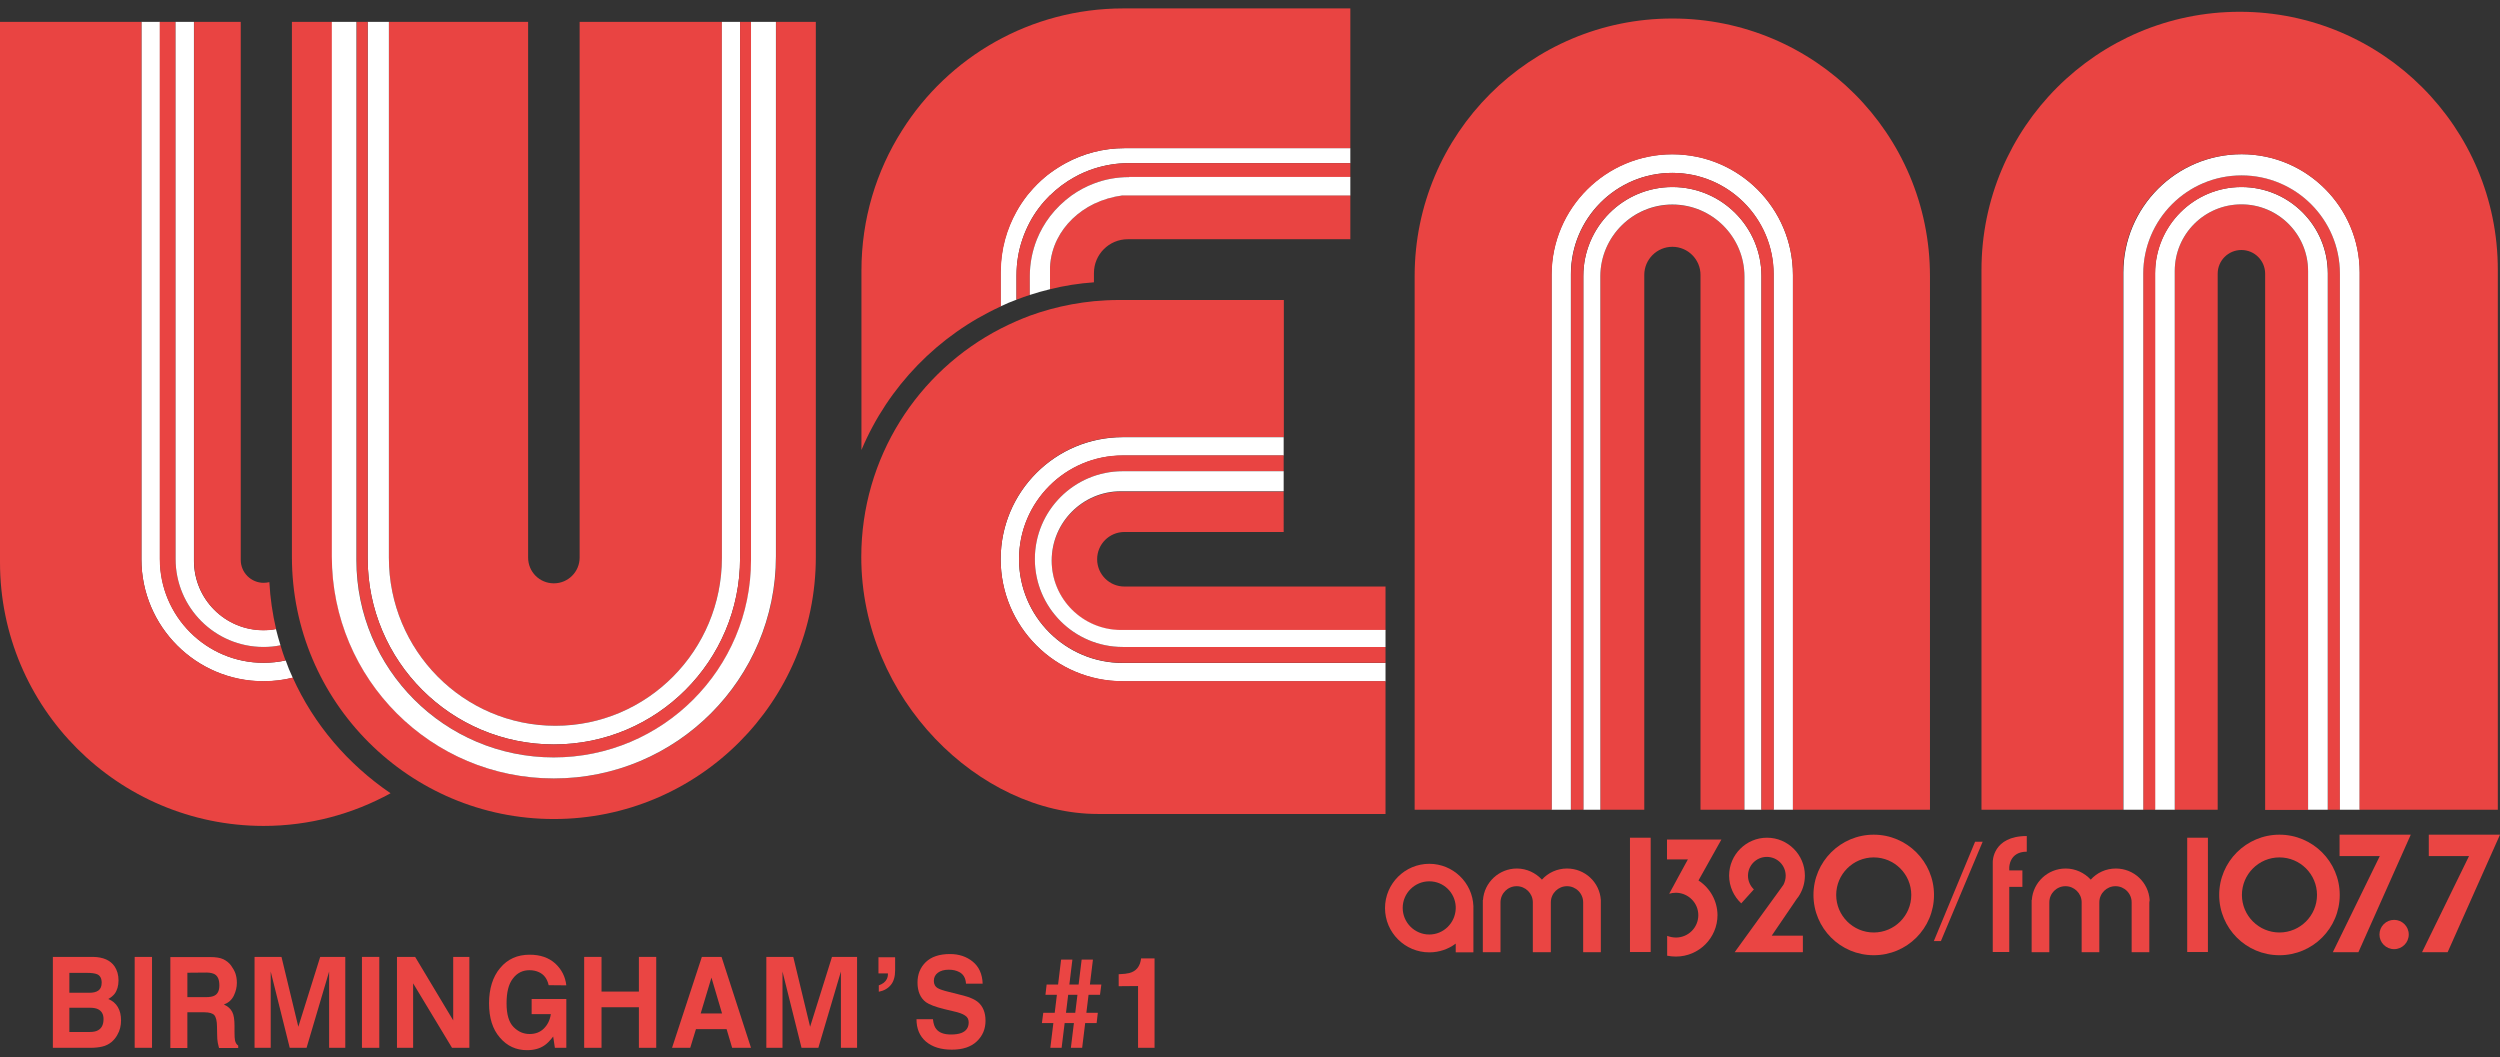
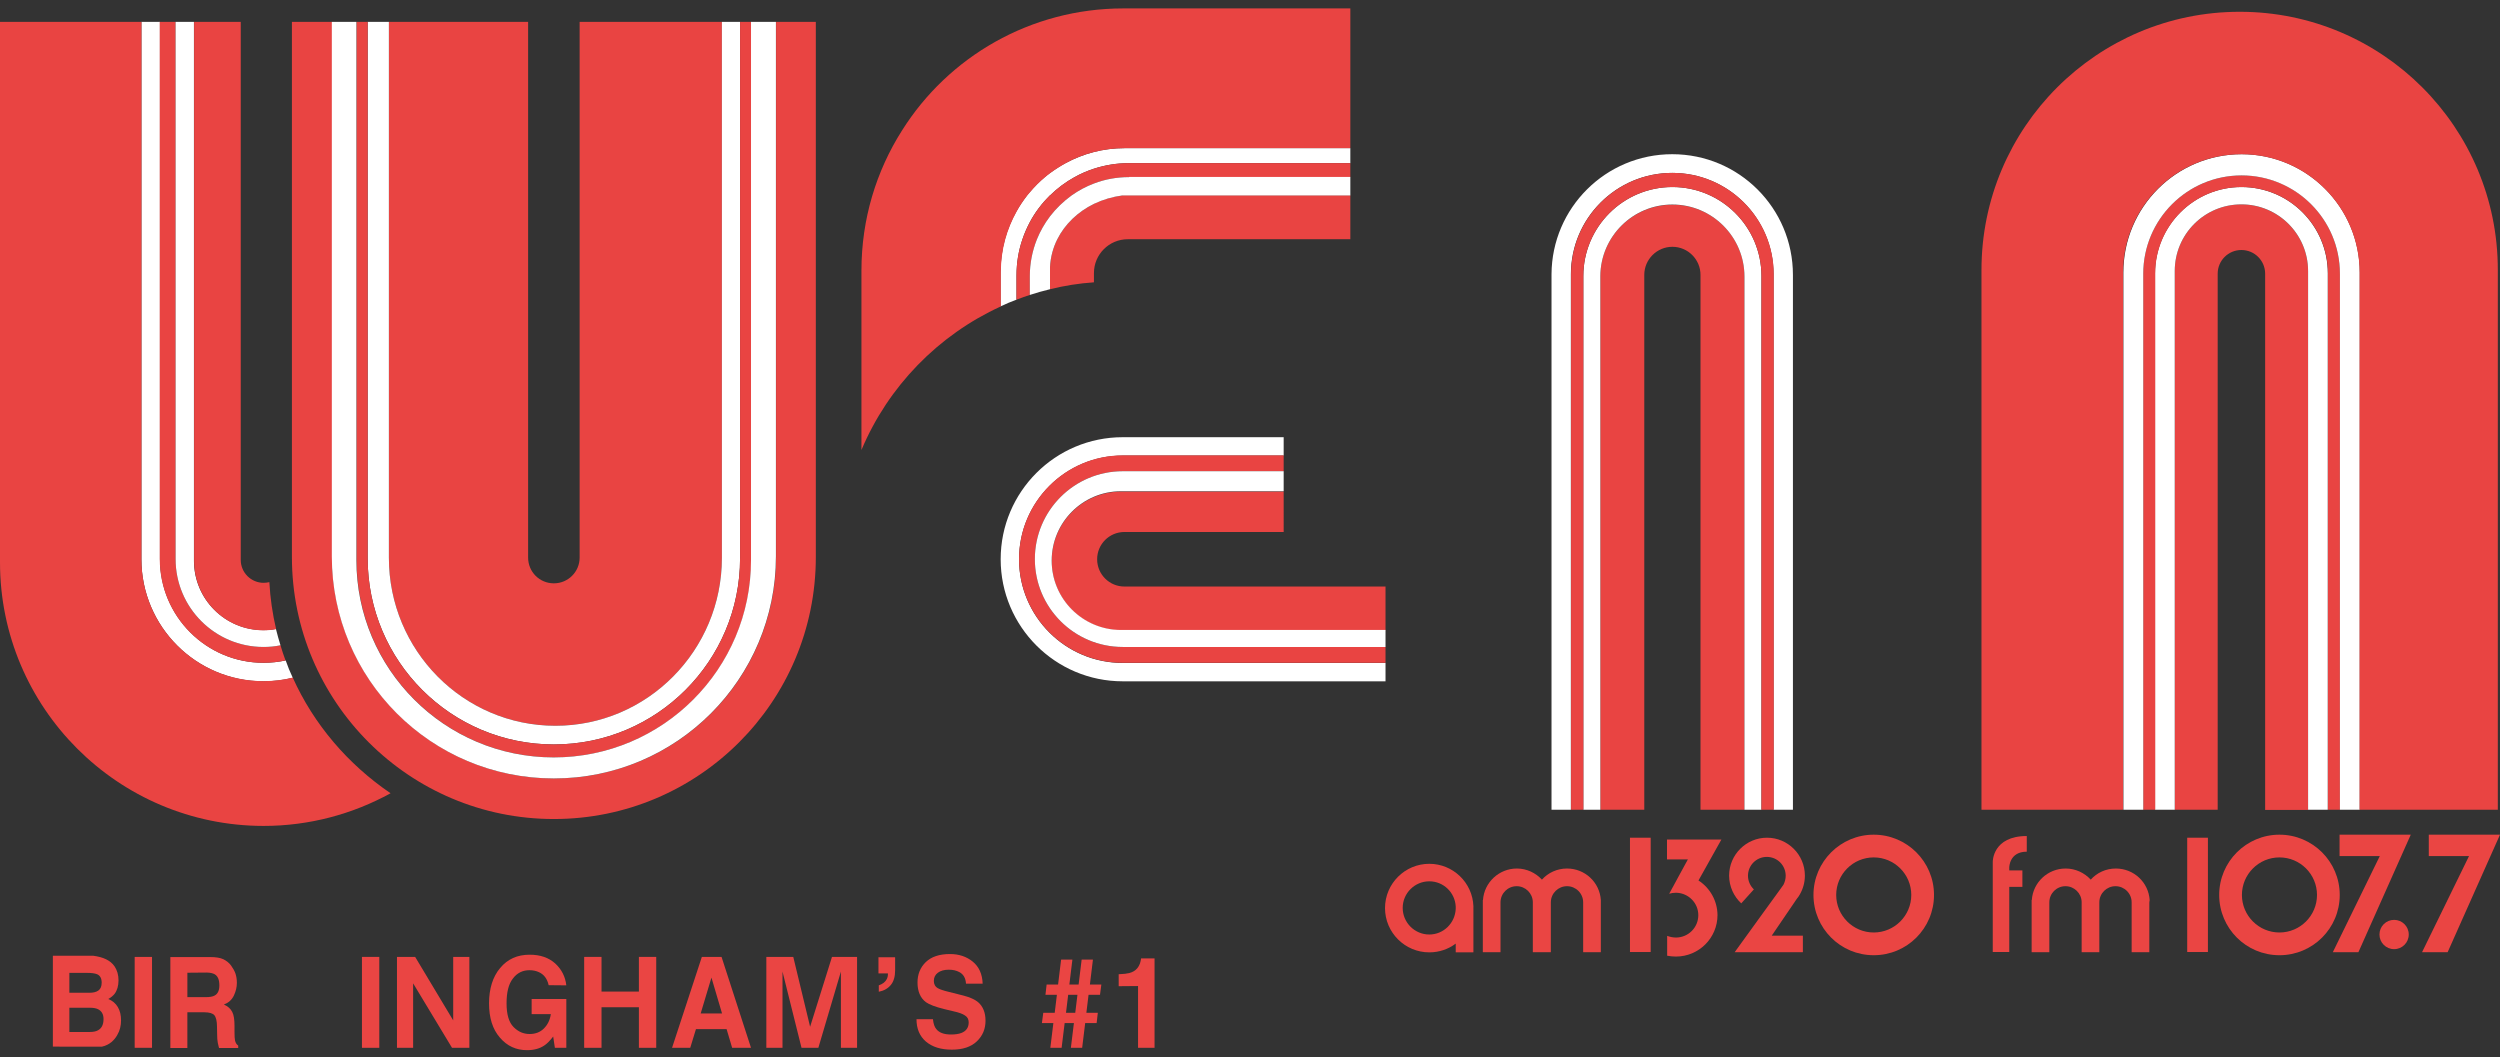
<svg xmlns="http://www.w3.org/2000/svg" version="1.1" id="Layer_1" x="0px" y="0px" viewBox="0 0 1485 627.9" style="enable-background:new 0 0 1485 627.9;" xml:space="preserve">
  <rect x="0" y="0" width="1485" height="627.9" fill="#333333" stroke="none" />
  <style type="text/css">
	.st0{fill:none;}
	.st1{fill:#E94442;}
	.st2{fill:#FFFFFF;}
	.st3{fill:#EA4543;}
</style>
  <path class="st0" d="M1010.1,163.3V481h-33.4V163.3c0-9.2,7.5-16.7,16.7-16.7S1010.1,154,1010.1,163.3z" />
  <path class="st1" d="M1036.2,164.3V481h-26.1V163.3c0-9.2-7.5-16.7-16.7-16.7s-16.7,7.5-16.7,16.7V481h-26.1V164  c0.2-23.5,19.3-42.4,42.8-42.4C1017,121.5,1036.2,140.7,1036.2,164.3z" />
  <path class="st2" d="M1046.3,164V481h-10.1V164.3c0-23.6-19.2-42.8-42.8-42.8c-23.5,0-42.6,19-42.8,42.4V481h-10.1V164  c0-29.2,23.7-52.9,52.9-52.9S1046.3,134.8,1046.3,164z" />
  <path class="st2" d="M1065,163.3V481h-11.5V162.9c0-33.2-26.9-60.2-60.2-60.2c-33.2,0-60.2,26.9-60.2,60.2V481h-11.5V162.9  c0.2-39.4,32.2-71.3,71.7-71.3C1033,91.6,1065,123.7,1065,163.3z" />
-   <path class="st1" d="M1146.4,164V481H1065V163.3c0-39.6-32.1-71.6-71.6-71.6c-39.4,0-71.5,31.9-71.7,71.3V481h-81.4V164  c0-84.5,68.5-153,153-153C1077.9,10.9,1146.4,79.4,1146.4,164z" />
  <path class="st1" d="M1053.6,162.9V481h-7.3V164c0-29.2-23.7-52.9-52.9-52.9s-52.9,23.7-52.9,52.9V481h-7.3V162.9  c0-33.2,26.9-60.2,60.2-60.2C1026.6,102.7,1053.6,129.7,1053.6,162.9z" />
  <path class="st1" d="M1371,161.1v320h-25.5V162.6c0-7.8-6.3-14.1-14.1-14.1c-7.8,0-14.1,6.3-14.1,14.1V481h-25.5v-320  c0-21.8,17.7-39.6,39.6-39.6C1353.3,121.5,1371,139.2,1371,161.1z" />
  <path class="st2" d="M1382.7,162.4V481H1371v-320c0-21.8-17.7-39.6-39.6-39.6c-21.9,0-39.6,17.7-39.6,39.6v320h-11.7V162.4  c0-28.3,23-51.3,51.3-51.3C1359.8,111.1,1382.7,134.1,1382.7,162.4z" />
  <path class="st1" d="M1389.9,162.6V481h-7.1V162.4c0-28.3-23-51.3-51.3-51.3c-28.3,0-51.3,23-51.3,51.3V481h-7.1V162.6  c0-32.3,26.2-58.4,58.4-58.4C1363.7,104.1,1389.9,130.3,1389.9,162.6z" />
  <path class="st2" d="M1401.7,161.9V481h-11.8V162.6c0-32.3-26.2-58.4-58.4-58.4c-32.3,0-58.4,26.2-58.4,58.4V481h-11.8V161.9  c0-38.8,31.4-70.3,70.3-70.3C1370.2,91.6,1401.7,123.1,1401.7,161.9z" />
  <path class="st1" d="M1330.4,7C1245.7,7,1177,75.7,1177,160.4V481h84.1V297.3V161.9c0-38.8,31.4-70.3,70.3-70.3  c38.8,0,70.2,31.5,70.2,70.3V481h82.1V160.4C1483.8,75.7,1415.2,7,1330.4,7z" />
  <path class="st2" d="M823,393.7v11H666.9c-40,0-72.5-32.5-72.5-72.5c0-40.1,32.5-72.5,72.5-72.5h95.6v10.9h-95.6  c-34,0-61.6,27.6-61.6,61.6s27.6,61.6,61.6,61.6H823z" />
-   <path class="st1" d="M823,404.7v78.8H652.2c-70.3,0-140.6-68.3-140.6-152.6c0-59.1,33.6-110.4,82.8-135.7c3.1-1.6,6.3-3.1,9.5-4.5  c2.6-1.1,5.2-2.2,7.9-3.2c3.9-1.4,7.9-2.7,12-3.8c8.4-2.3,17.1-3.9,26.1-4.8c4.7-0.4,9.5-0.7,14.4-0.7h98.3v81.4h-95.6  c-5.9,0-11.6,0.7-17.1,2c-9.6,2.3-18.4,6.5-26.1,12.2c-4.4,3.3-8.4,7-12,11.2c-3,3.5-5.6,7.2-7.9,11.2c-1,1.8-1.9,3.5-2.8,5.4  c-4.3,9.3-6.7,19.6-6.7,30.5c0,40.1,32.5,72.5,72.5,72.5H823z" />
  <path class="st1" d="M823,384.3v9.4H666.9c-34,0-61.6-27.6-61.6-61.6s27.6-61.6,61.6-61.6h95.6v9.4h-95.6  c-28.8,0-52.2,23.4-52.2,52.2c0,28.8,23.4,52.2,52.2,52.2H823z" />
  <path class="st1" d="M823,348.3v26.1H665.9c-22.8,0-41.2-18.5-41.2-41.2c0-22.8,18.5-41.2,41.2-41.2h96.6V316h-94.6  c-8.9,0-16.2,7.2-16.2,16.2c0,8.9,7.2,16.2,16.2,16.2H823z" />
  <path class="st2" d="M823,374.4v9.9H666.9c-28.8,0-52.2-23.4-52.2-52.2c0-28.8,23.4-52.2,52.2-52.2h95.6v11.9h-96.6  c-22.8,0-41.2,18.5-41.2,41.2c0,22.8,18.5,41.2,41.2,41.2H823z" />
  <path class="st2" d="M802.1,88v8.9H670.6c-7.3,0-14.3,1.2-20.8,3.3c-4,1.3-7.9,3-11.5,5c-5.4,3-10.2,6.6-14.6,10.9c0,0,0,0-0.1,0  c-4.7,4.7-8.8,10-11.9,15.9c-1.7,3.2-3.2,6.6-4.4,10.2c-2.3,6.7-3.5,13.9-3.5,21.4v14.4c-3.2,1.2-6.4,2.5-9.5,4v-20.2  c0-6.8,0.9-13.3,2.6-19.6c1.6-5.9,3.9-11.4,6.8-16.6c1.9-3.3,4-6.5,6.3-9.5c0.5-0.7,1.1-1.3,1.6-1.9c2.8-3.3,5.8-6.3,9-9  c1-0.8,1.9-1.6,2.9-2.3c3-2.2,6.1-4.2,9.4-6c5.2-2.8,10.8-5,16.7-6.6c5.9-1.5,12-2.3,18.4-2.3H802.1z" />
  <path class="st0" d="M623.7,116.1L623.7,116.1L623.7,116.1C623.7,116.1,623.7,116.1,623.7,116.1z" />
  <path class="st0" d="M623.7,116.1L623.7,116.1L623.7,116.1C623.7,116.1,623.7,116.1,623.7,116.1z" />
  <path class="st1" d="M802.1,5v83H668.2c-6.3,0-12.5,0.8-18.4,2.3c-5.9,1.5-11.5,3.7-16.7,6.6c-3.3,1.8-6.4,3.8-9.4,6  c-1,0.8-2,1.5-2.9,2.3c-3.3,2.7-6.3,5.8-9,9c-0.5,0.6-1.1,1.3-1.6,1.9c-2.3,3-4.5,6.1-6.3,9.5c-2.9,5.2-5.2,10.8-6.8,16.6  c-1.7,6.2-2.6,12.8-2.6,19.6V182c-37.2,17-66.9,47.5-82.8,85.3l0-106.6c0-30.6,8.8-59.1,24.1-83.2C563.2,33.9,611.9,5,667.3,5H802.1  z" />
  <path class="st0" d="M623.7,116.1L623.7,116.1L623.7,116.1C623.7,116.1,623.7,116.1,623.7,116.1z" />
  <path class="st1" d="M802.1,96.8v8.4H670.7c-7.4,0-14.4,1.3-20.9,3.8c-4.8,1.8-9.2,4.2-13.3,7.1c-4.8,3.5-9.2,7.7-12.8,12.4  c-3.2,4.2-5.8,8.8-7.8,13.7c-2.7,6.8-4.2,14.2-4.2,21.9v11.1c-2.7,0.9-5.3,1.8-7.9,2.8v-14.4c0-7.5,1.2-14.7,3.5-21.4  c1.2-3.5,2.7-6.9,4.4-10.2c3.2-5.9,7.2-11.3,11.9-15.9h0.1v0c4.3-4.3,9.2-7.9,14.6-10.9c3.6-2,7.5-3.7,11.5-5  c6.5-2.1,13.5-3.3,20.8-3.3H802.1z" />
  <path class="st0" d="M623.7,116.1L623.7,116.1L623.7,116.1C623.7,116.1,623.7,116.1,623.7,116.1z" />
  <path class="st1" d="M666.7,116.1c-6.1,0.8-11.8,2.5-16.9,5c-9.6,4.7-17.3,12.1-21.8,21.1c-2.5,5-4,10.6-4.3,16.4  c0,0.6-0.1,1.2-0.1,1.9s0,1.2,0.1,1.8v9.5c8.5-2.1,17.2-3.5,26.1-4.1v-5.5c0-11.1,9-20.1,20.1-20.1h132.2v-26.1H666.7z" />
  <path class="st2" d="M670.7,105.2c-7.4,0-14.4,1.3-20.9,3.8c-4.8,1.8-9.2,4.2-13.3,7.1c-4.8,3.5-9.2,7.7-12.8,12.4  c-3.2,4.2-5.8,8.8-7.8,13.7c-2.7,6.8-4.2,14.2-4.2,21.9v11.1c3.9-1.3,7.9-2.4,12-3.4v-9.5v-3.7c0.3-5.8,1.8-11.4,4.3-16.4  c4.5-9,12.2-16.4,21.8-21.1c5.2-2.5,10.9-4.2,16.9-5h135.4v-11H670.7z" />
  <path class="st2" d="M173.9,402.6c-5.6,1.4-11.4,2.1-17.4,2.1c-40,0-72.5-32.5-72.5-72.5V13h11v319.1c0,34,27.6,61.6,61.6,61.6  c4.5,0,8.9-0.5,13.1-1.4C170.9,395.8,172.3,399.2,173.9,402.6z" />
  <path class="st1" d="M169.6,392.3c-4.2,0.9-8.6,1.4-13.1,1.4c-34,0-61.6-27.6-61.6-61.6V13h9.4v319.1c0,28.8,23.4,52.2,52.2,52.2  c3.5,0,6.8-0.3,10.1-1C167.5,386.4,168.5,389.3,169.6,392.3z" />
  <path class="st2" d="M166.6,383.3c-3.3,0.7-6.6,1-10.1,1c-28.8,0-52.2-23.4-52.2-52.2V13h10.9v320.1c0,22.8,18.5,41.2,41.2,41.2  c2.6,0,5.1-0.2,7.5-0.7C164.8,377,165.6,380.2,166.6,383.3z" />
  <path class="st1" d="M164,373.7c-2.4,0.5-4.9,0.7-7.5,0.7c-22.8,0-41.2-18.5-41.2-41.2V13h27.7v319.6c0,7.5,6.1,13.6,13.6,13.6  c1.2,0,2.3-0.2,3.4-0.4C160.5,355.3,161.9,364.7,164,373.7z" />
  <path class="st1" d="M232,471.2c-22.4,12.3-48.1,19.4-75.5,19.4C70.1,490.5,0,420.4,0,334V13h84v319.1c0,40.1,32.5,72.5,72.5,72.5  c6,0,11.8-0.7,17.4-2.1C186.4,430.3,206.7,454,232,471.2z" />
  <path class="st1" d="M428.8,13v318.3c0,55.1-44.3,99.8-98.9,99.8c-54.6,0-98.9-44.7-98.9-99.8V13h82.7v318.2  c0,8.5,6.8,15.3,15.3,15.3c8.4,0,15.3-6.8,15.3-15.3c0,0,0,0,0,0V13H428.8z" />
  <path class="st2" d="M439.6,13v318.6c0,61.1-49.5,110.6-110.6,110.6s-110.6-49.5-110.6-110.6V13H231v318.3  c0,55.1,44.3,99.8,98.9,99.8c54.6,0,98.9-44.7,98.9-99.8V13H439.6z" />
  <path class="st1" d="M446.2,13v319.7c0,64.7-52.5,117.2-117.2,117.2s-117.2-52.5-117.2-117.2V13h6.6v318.6  c0,61.1,49.5,110.6,110.6,110.6s110.6-49.5,110.6-110.6V13H446.2z" />
  <path class="st1" d="M484.6,13v317.9c0,86-69.7,155.6-155.6,155.6s-155.6-69.7-155.6-155.6V13h23.8v317.5  c0,72.8,59,131.9,131.9,131.9s131.9-59,131.9-131.9V13H484.6z" />
  <path class="st2" d="M460.9,13v317.5c0,72.8-59,131.9-131.9,131.9s-131.9-59-131.9-131.9V13h14.6v319.7  c0,64.7,52.5,117.2,117.2,117.2s117.2-52.5,117.2-117.2V13H460.9z" />
  <path class="st3" d="M875.2,538.3c-0.5-14-12.1-25.2-26.2-25.2c-14.5,0-26.3,11.8-26.3,26.3s11.8,26.3,26.3,26.3  c5.9,0,11.3-1.9,15.7-5.2v5.2h10.5V538.3L875.2,538.3z M849,555.1c-8.7,0-15.8-7.1-15.8-15.8c0-8.7,7.1-15.8,15.8-15.8  c8.5,0,15.3,6.7,15.7,15v1.4C864.3,548.4,857.4,555.1,849,555.1z" />
  <path class="st3" d="M950.9,534.6c-0.7-10.5-9.4-18.7-20.1-18.7c-5.9,0-11.2,2.5-14.9,6.6c-3.7-4-9-6.6-14.9-6.6  c-10.6,0-19.4,8.3-20.1,18.7h-0.1v1.4v29.6h10.5v-11.9V536c0-5.3,4.3-9.6,9.6-9.6c5.2,0,9.5,4.2,9.6,9.4v0.2v29.6l0,0h10.7l0,0V536  v-0.2c0.1-5.2,4.4-9.4,9.6-9.4c5.3,0,9.6,4.3,9.6,9.6v17.7v11.9h10.5V536L950.9,534.6L950.9,534.6z" />
  <path class="st3" d="M1067.3,533.9c0.7-0.8,1.3-1.7,1.8-2.6c1.9-3.3,3-7.1,3-11.2c0-12.4-10.1-22.5-22.5-22.5s-22.5,10.1-22.5,22.5  c0,6.5,2.8,12.4,7.2,16.5l7.5-8.3c-2.1-2-3.5-4.9-3.5-8.1c0-6.2,5-11.2,11.2-11.2s11.2,5,11.2,11.2c0,1.9-0.5,3.7-1.3,5.3l0,0  l-1.7,2.4l-10.6,14.6l-16.7,23.1h40.5v-9.8h-18.5L1067.3,533.9z" />
  <path class="st3" d="M1113,495.8c-19.7,0-35.8,16-35.8,35.8c0,19.8,16,35.8,35.8,35.8s35.8-16,35.8-35.8  C1148.8,511.8,1132.7,495.8,1113,495.8z M1113,553.9c-12.3,0-22.3-10-22.3-22.3c0-12.3,10-22.3,22.3-22.3s22.3,10,22.3,22.3  C1135.3,543.9,1125.3,553.9,1113,553.9z" />
-   <polygon class="st3" points="1173.2,500 1148.7,559 1152.9,559 1177.7,500 " />
  <path class="st3" d="M1276.9,534.6c-0.7-10.5-9.4-18.7-20.1-18.7c-5.9,0-11.2,2.5-14.9,6.6c-3.7-4-9-6.6-14.9-6.6  c-10.7,0-19.4,8.3-20.1,18.7h-0.1v1.4v29.6h10.5v-11.9V536c0-5.3,4.3-9.6,9.6-9.6c5.2,0,9.5,4.2,9.6,9.4v0.2v29.6l0,0h10.5l0,0V536  v-0.2c0.1-5.2,4.4-9.4,9.6-9.4c5.3,0,9.6,4.3,9.6,9.6v17.7v11.9h10.5V536L1276.9,534.6L1276.9,534.6z" />
  <rect x="1299.2" y="497.6" class="st3" width="12.3" height="67.9" />
  <path class="st3" d="M1354,495.8c-19.7,0-35.8,16-35.8,35.8c0,19.8,16,35.8,35.8,35.8s35.8-16,35.8-35.8  C1389.8,511.8,1373.7,495.8,1354,495.8z M1354,553.9c-12.3,0-22.3-10-22.3-22.3c0-12.3,10-22.3,22.3-22.3s22.3,10,22.3,22.3  C1376.3,543.9,1366.3,553.9,1354,553.9z" />
  <polygon class="st3" points="1425.9,495.8 1424.4,495.8 1389.7,495.8 1389.7,501.5 1389.7,505.6 1389.7,508.5 1413.6,508.5   1385.7,565.6 1400.9,565.6 1432,495.8 " />
  <polygon class="st3" points="1478.9,495.8 1477.4,495.8 1442.7,495.8 1442.7,501.5 1442.7,505.6 1442.7,508.5 1466.6,508.5   1438.7,565.6 1453.9,565.6 1485,495.8 " />
  <circle class="st3" cx="1422.1" cy="555.1" r="8.7" />
  <rect x="968.2" y="497.6" class="st3" width="12.3" height="67.9" />
  <path class="st3" d="M1008.9,523l13.6-24.3h-7.7h-24.6v5.8v4v2h12.4l-4.7,8.6l-6.4,11.8c1.2-0.4,2.5-0.6,3.9-0.6c0.1,0,0.3,0,0.4,0  c7.2,0.2,13,6.1,13,13.3c0,7.4-6,13.3-13.3,13.3c-1.8,0-3.6-0.4-5.2-1v11.8c1.7,0.3,3.4,0.5,5.2,0.5c13.6,0,24.7-11,24.7-24.7  C1020.1,535,1015.7,527.4,1008.9,523z" />
  <path class="st3" d="M1203.9,505.9v-9.3c-20.3,0-20.2,15.2-20.2,15.2v53.7h9.8v-38.7h7.8V517h-7.8v-1.7  C1193.5,515.2,1193.5,505.9,1203.9,505.9z" />
-   <path class="st3" d="M68.1,574.1c1.5,2.3,2.3,5,2.3,8.2c0,3.3-0.8,6-2.3,8c-0.9,1.1-2.1,2.2-3.8,3.1c2.5,1,4.4,2.6,5.7,4.8  c1.3,2.2,1.9,4.8,1.9,7.9c0,3.2-0.7,6.1-2.2,8.6c-0.9,1.7-2.1,3.1-3.5,4.3c-1.6,1.3-3.4,2.2-5.6,2.7c-2.1,0.5-4.5,0.7-7,0.7H31.4  v-54h23.9C61.3,568.5,65.6,570.4,68.1,574.1z M41.2,577.8v11.9h12c2.1,0,3.9-0.4,5.2-1.3c1.3-0.9,2-2.5,2-4.7c0-2.5-0.9-4.2-2.7-5  c-1.5-0.6-3.5-0.8-5.8-0.8H41.2V577.8z M41.2,598.6V613h12c2.1,0,3.8-0.3,5-1c2.2-1.2,3.3-3.4,3.3-6.7c0-2.8-1.1-4.7-3.2-5.8  c-1.2-0.6-2.8-0.9-4.9-0.9H41.2z" />
+   <path class="st3" d="M68.1,574.1c1.5,2.3,2.3,5,2.3,8.2c0,3.3-0.8,6-2.3,8c-0.9,1.1-2.1,2.2-3.8,3.1c2.5,1,4.4,2.6,5.7,4.8  c1.3,2.2,1.9,4.8,1.9,7.9c0,3.2-0.7,6.1-2.2,8.6c-0.9,1.7-2.1,3.1-3.5,4.3c-1.6,1.3-3.4,2.2-5.6,2.7H31.4  v-54h23.9C61.3,568.5,65.6,570.4,68.1,574.1z M41.2,577.8v11.9h12c2.1,0,3.9-0.4,5.2-1.3c1.3-0.9,2-2.5,2-4.7c0-2.5-0.9-4.2-2.7-5  c-1.5-0.6-3.5-0.8-5.8-0.8H41.2V577.8z M41.2,598.6V613h12c2.1,0,3.8-0.3,5-1c2.2-1.2,3.3-3.4,3.3-6.7c0-2.8-1.1-4.7-3.2-5.8  c-1.2-0.6-2.8-0.9-4.9-0.9H41.2z" />
  <path class="st3" d="M90.3,622.4H80v-54h10.3C90.3,568.4,90.3,622.4,90.3,622.4z" />
  <path class="st3" d="M132.7,569.8c1.8,0.9,3.4,2.1,4.6,3.8c1,1.4,1.9,2.9,2.5,4.5c0.6,1.7,0.9,3.6,0.9,5.7c0,2.6-0.6,5.1-1.8,7.6  s-3.1,4.2-5.9,5.3c2.3,1,3.9,2.4,4.9,4.3c1,1.8,1.4,4.7,1.4,8.4v3.6c0,2.5,0.1,4.1,0.3,5c0.3,1.4,0.9,2.4,1.9,3.1v1.4h-11.4  c-0.3-1.2-0.5-2.2-0.7-2.9c-0.3-1.5-0.4-3.1-0.4-4.7l-0.1-5c0-3.4-0.6-5.7-1.6-6.9c-1-1.1-3-1.7-5.9-1.7h-10.1v21.2h-10.1v-54h23.7  C128.2,568.5,130.8,568.9,132.7,569.8z M111.3,577.8v14.5h11.1c2.2,0,3.9-0.3,5-0.9c2-1,2.9-3.1,2.9-6.1c0-3.3-0.9-5.5-2.8-6.6  c-1.1-0.6-2.7-1-4.8-1L111.3,577.8L111.3,577.8z" />
  <path class="st3" d="M225.3,622.4H215v-54h10.3V622.4z" />
  <path class="st3" d="M235.8,568.4h10.8l22.6,37.7v-37.7h9.6v54h-10.3l-23.1-38.3v38.3h-9.6V568.4z" />
  <path class="st3" d="M325.9,585.2c-0.8-3.7-2.7-6.3-5.7-7.7c-1.7-0.8-3.6-1.2-5.7-1.2c-4,0-7.3,1.6-9.8,4.9  c-2.6,3.3-3.8,8.2-3.8,14.8s1.4,11.3,4.2,14.1c2.8,2.8,5.9,4.1,9.5,4.1c3.5,0,6.3-1.1,8.5-3.3s3.6-5,4.1-8.5h-11.4v-9h20.6v29h-6.8  l-1-6.7c-2,2.6-3.8,4.4-5.4,5.4c-2.7,1.8-6.1,2.7-10.1,2.7c-6.6,0-11.9-2.5-16.1-7.4c-4.4-5-6.5-11.8-6.5-20.4  c0-8.7,2.2-15.8,6.6-21c4.4-5.3,10.2-7.9,17.5-7.9c6.3,0,11.3,1.7,15.2,5.2c3.8,3.5,6,7.8,6.6,13L325.9,585.2L325.9,585.2z" />
  <path class="st3" d="M347,622.4v-54h10.3V589h22.2v-20.6h10.3v54h-10.3v-24.1h-22.2v24.1H347z" />
  <path class="st3" d="M416.9,568.4h11.7l17.5,54h-11.2l-3.3-11.1h-18.2l-3.4,11.1h-10.8L416.9,568.4z M416.2,602h12.7l-6.3-21.3  L416.2,602z" />
  <path class="st3" d="M494.2,568.4h14.9v54h-9.6v-36.5c0-1.1,0-2.5,0-4.4s0-3.4,0-4.4l-13.4,45.3h-10l-11.3-45.3c0,1,0,2.5,0,4.4  s0,3.4,0,4.4v36.5h-9.6v-54h16l10,41.5L494.2,568.4z" />
  <path class="st3" d="M522,585.3c2.3-0.8,3.9-2,4.8-3.8c0.5-1.1,0.7-2.2,0.6-3.3h-5.6v-9.6h9.9v7.7c0,3.7-0.8,6.6-2.5,8.7  c-1.7,2.1-4.1,3.5-7.2,4.1V585.3z" />
  <path class="st3" d="M554.2,605.7c0.3,2.5,0.9,4.3,1.9,5.5c1.7,2.2,4.6,3.3,8.8,3.3c2.5,0,4.5-0.3,6.1-0.9c2.9-1.1,4.4-3.2,4.4-6.3  c0-1.8-0.7-3.2-2.2-4.1c-1.4-1-3.7-1.8-6.9-2.5l-5.4-1.3c-5.3-1.3-8.9-2.7-10.9-4.1c-3.3-2.5-5-6.4-5-11.7c0-4.8,1.6-8.9,4.9-12.1  c3.3-3.2,8.1-4.8,14.4-4.8c5.3,0,9.8,1.5,13.5,4.5s5.7,7.4,5.9,13.1h-9.9c-0.2-3.3-1.5-5.6-4-6.9c-1.7-0.9-3.7-1.4-6.2-1.4  c-2.7,0-4.9,0.6-6.5,1.8s-2.4,2.8-2.4,4.9c0,1.9,0.8,3.4,2.4,4.3c1,0.6,3.2,1.4,6.6,2.2l8.7,2.2c3.8,1,6.7,2.3,8.6,3.9  c2.9,2.5,4.4,6.2,4.4,11c0,4.9-1.7,9-5.2,12.3s-8.4,4.9-14.8,4.9c-6.5,0-11.6-1.6-15.4-4.8c-3.7-3.2-5.6-7.6-5.6-13.3h9.8V605.7z" />
  <path class="st3" d="M619.7,601.6h6.8l1.3-10.7H621l0.7-6.1h6.8l1.8-14.8h6.7l-1.8,14.8h5.5l1.8-14.8h6.7l-1.8,14.8h6.8l-0.8,6.1  h-6.8l-1.3,10.7h6.8l-0.7,6.1h-6.8l-1.8,14.7h-6.7l1.8-14.7h-5.5l-1.8,14.7h-6.7l1.8-14.7h-6.8L619.7,601.6z M638.7,601.6l1.3-10.7  h-5.5l-1.3,10.7H638.7z" />
  <path class="st3" d="M664.5,585.8v-7.1c3-0.1,5.1-0.4,6.3-0.7c1.9-0.5,3.5-1.4,4.7-2.8c0.8-1,1.5-2.2,1.9-3.8c0.2-1,0.4-1.7,0.4-2.1  h8v53.1H676v-36.7L664.5,585.8L664.5,585.8z" />
-   <path class="st3" d="M190.2,568.4h14.9v54h-9.6v-36.5c0-1.1,0-2.5,0-4.4s0-3.4,0-4.4l-13.4,45.3h-10l-11.3-45.3c0,1,0,2.5,0,4.4  s0,3.4,0,4.4v36.5h-9.6v-54h16l10,41.5L190.2,568.4z" />
</svg>